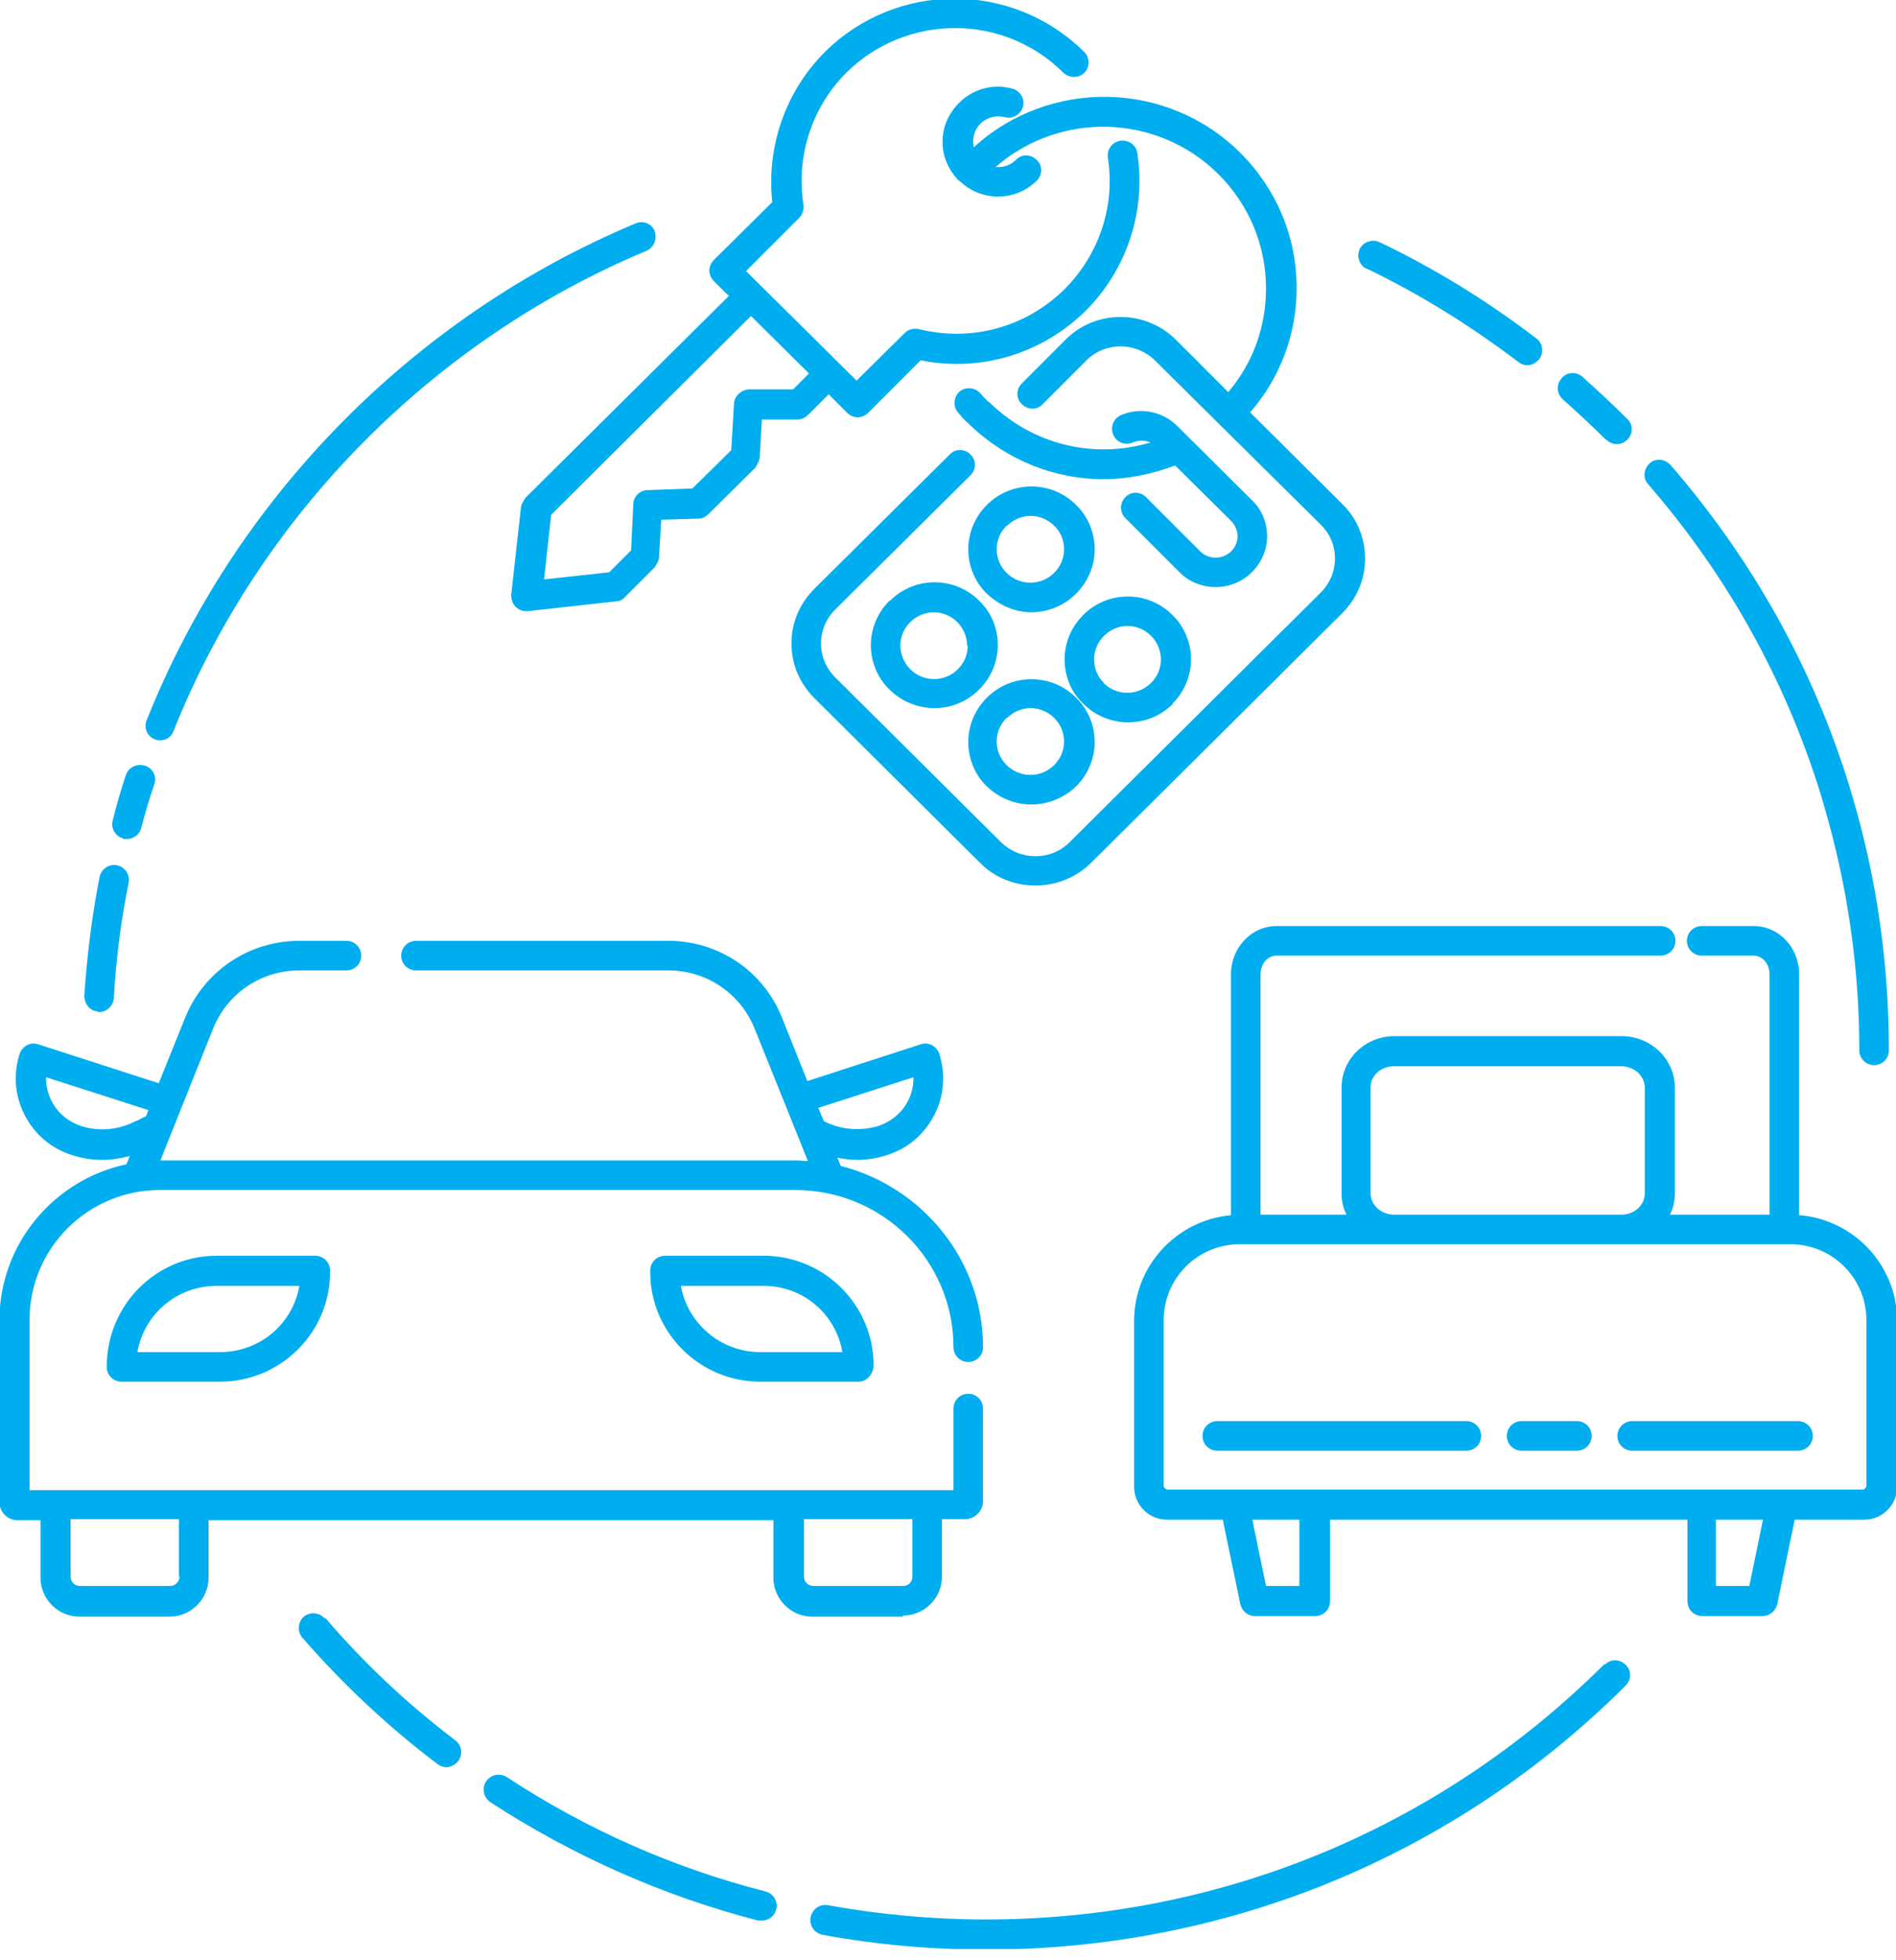
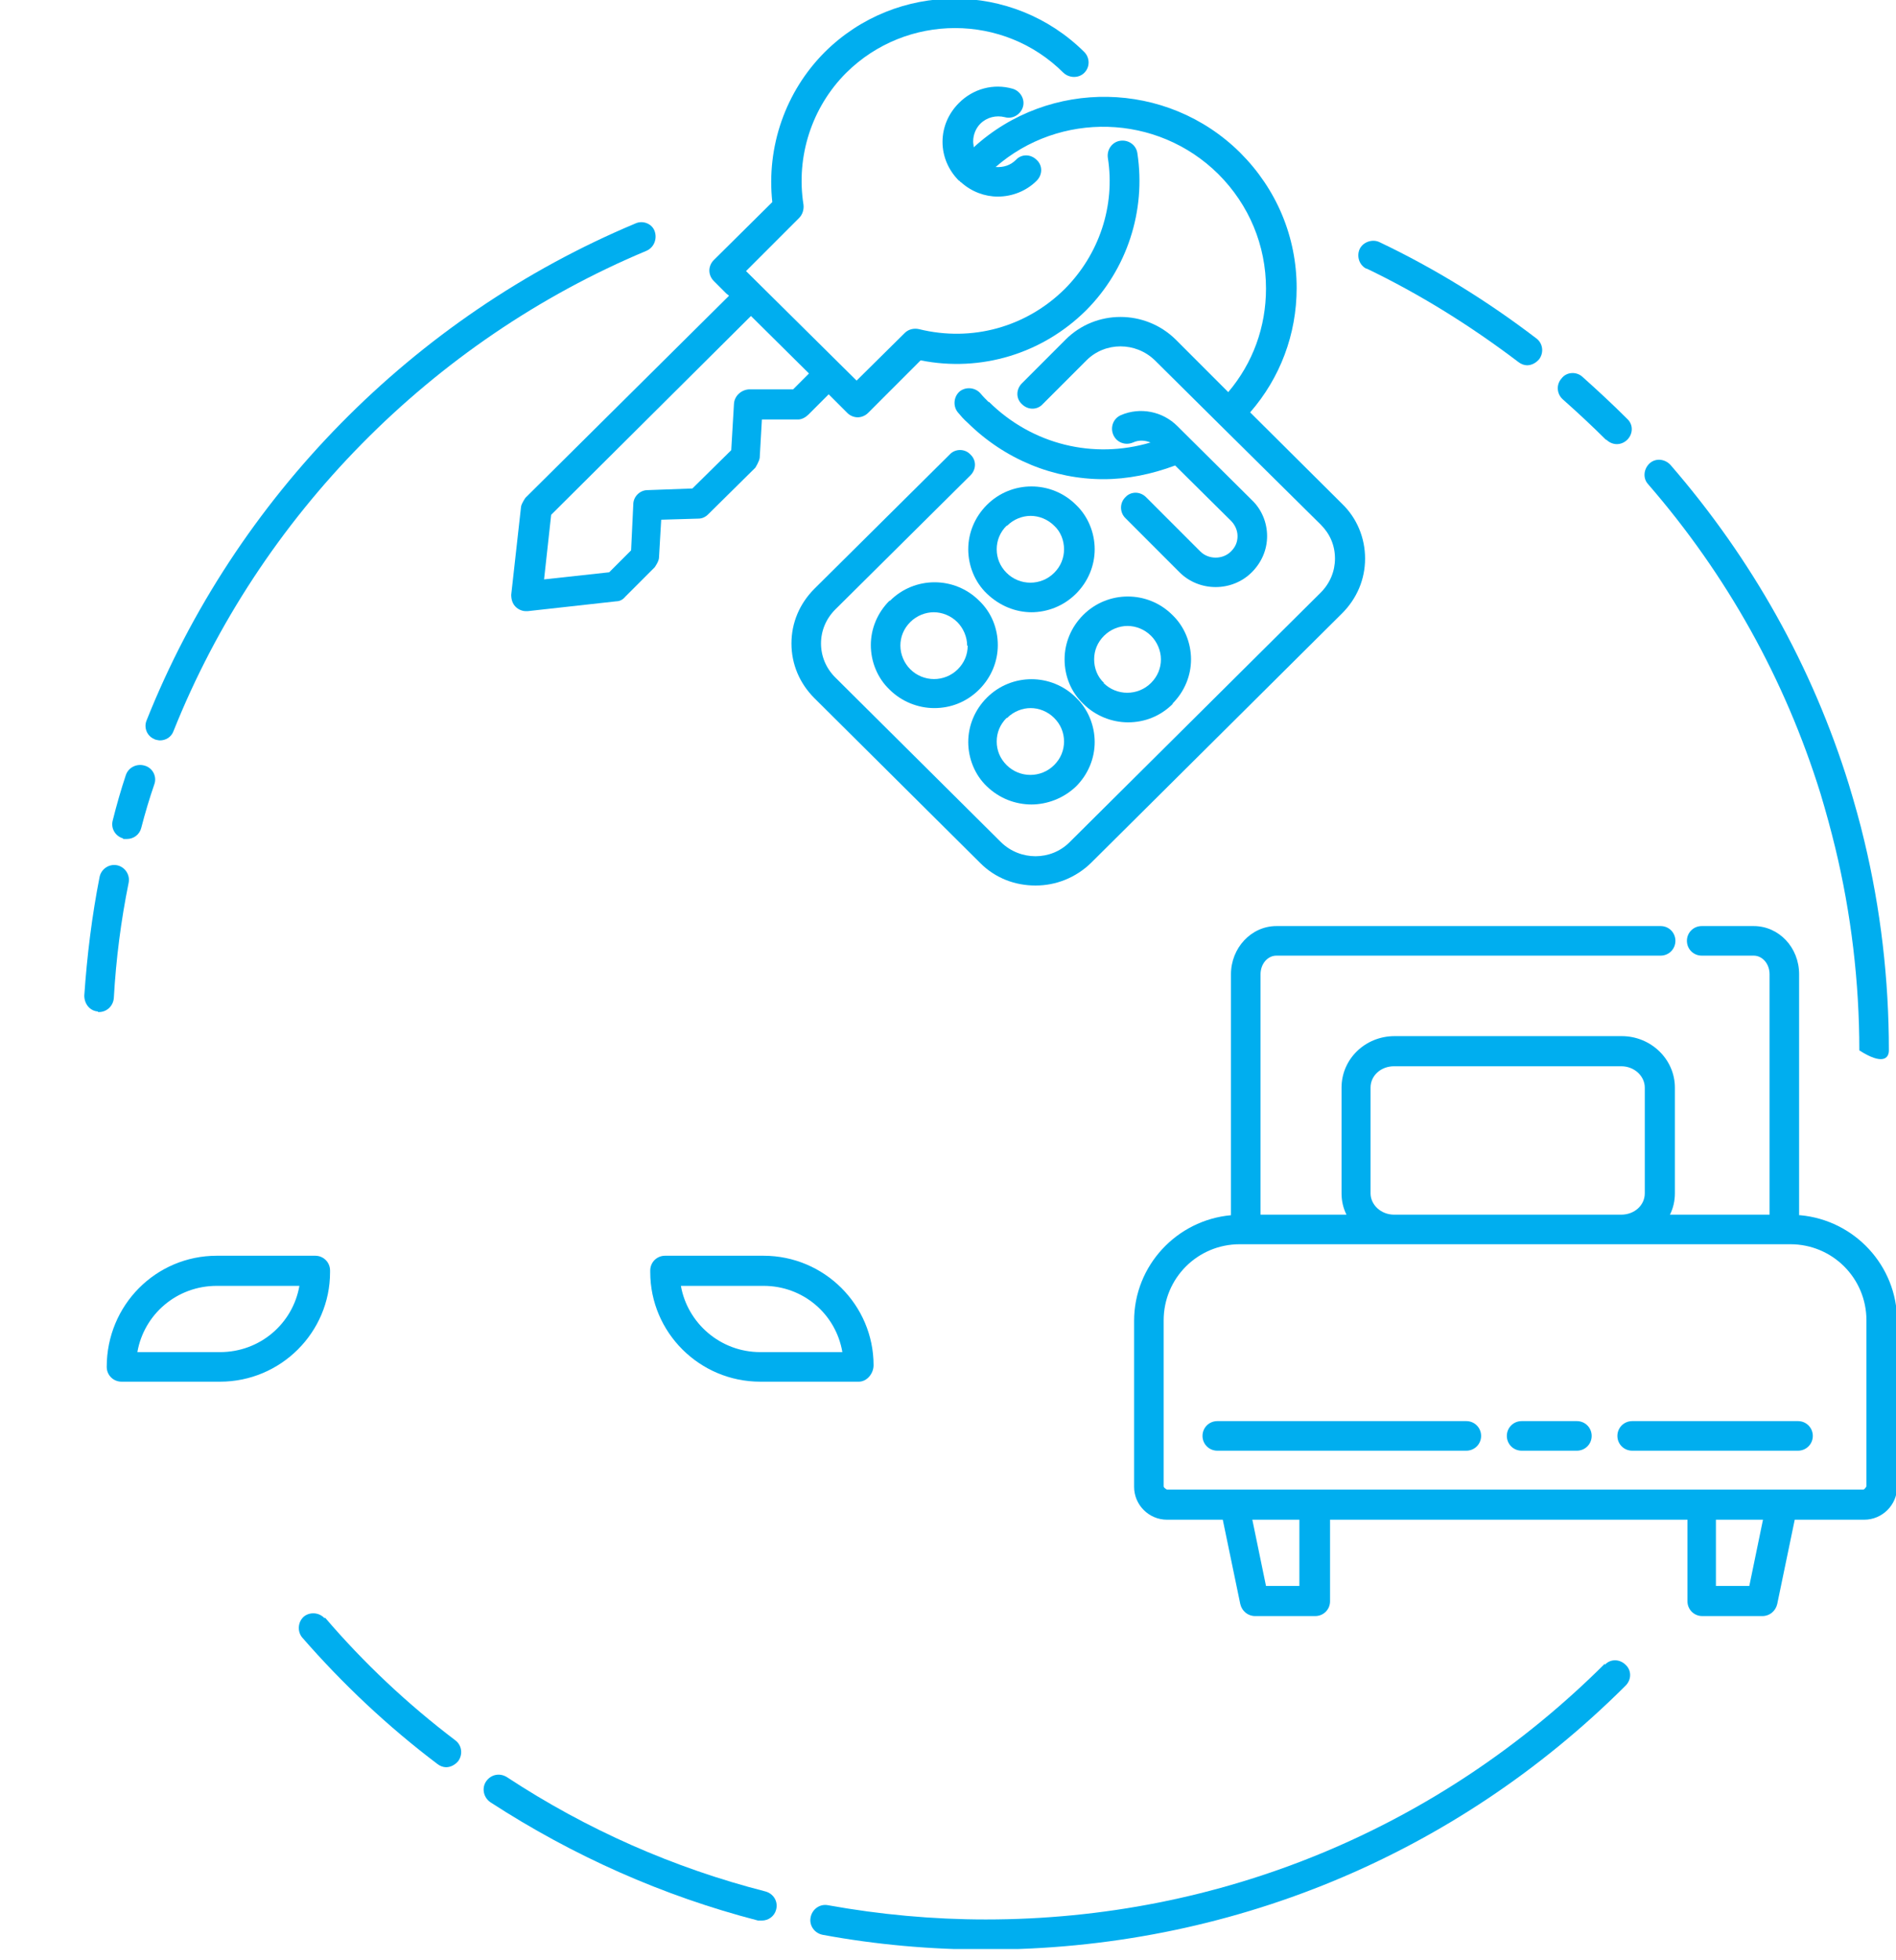
<svg xmlns="http://www.w3.org/2000/svg" width="90" height="93" viewBox="0 0 90 93" fill="none">
  <g clip-path="url(#clip0_1_832)">
-     <path d="M38.167 74.801V72.073H43.311V74.801C43.311 75.035 43.129 75.243 42.87 75.243H38.608C38.375 75.243 38.167 75.061 38.167 74.801ZM8.522 74.801C8.522 75.035 8.314 75.243 8.08 75.243H3.793C3.559 75.243 3.352 75.061 3.352 74.801V72.073H8.496V74.801H8.522ZM6.443 53.184C5.664 53.6 4.703 53.704 3.845 53.418C3.222 53.21 2.728 52.794 2.442 52.223C2.26 51.859 2.182 51.495 2.182 51.106L7.041 52.665L6.937 52.95L6.469 53.184H6.443ZM43.363 51.106C43.363 51.495 43.285 51.885 43.103 52.223C42.818 52.794 42.298 53.21 41.7 53.418C40.843 53.678 39.882 53.6 39.102 53.184L38.842 52.561L43.363 51.106ZM42.87 76.645C43.883 76.645 44.714 75.814 44.714 74.801V72.073H45.805C46.273 72.073 46.663 71.683 46.663 71.215V66.825C46.663 66.435 46.351 66.123 45.961 66.123C45.572 66.123 45.26 66.435 45.26 66.825V70.696H1.403V62.615C1.403 59.212 4.183 56.458 7.587 56.458H37.751C41.908 56.458 45.26 59.809 45.26 63.915C45.26 64.304 45.572 64.616 45.961 64.616C46.351 64.616 46.663 64.304 46.663 63.915C46.663 59.783 43.779 56.302 39.908 55.315L39.752 54.925C40.038 54.977 40.349 55.029 40.661 55.029C41.155 55.029 41.648 54.951 42.116 54.795C43.103 54.483 43.883 53.808 44.35 52.898C44.818 51.989 44.896 50.976 44.584 49.989C44.454 49.625 44.065 49.417 43.701 49.547L38.323 51.288L37.128 48.3C36.244 46.065 34.114 44.636 31.723 44.636H19.746C19.356 44.636 19.044 44.948 19.044 45.338C19.044 45.727 19.356 46.039 19.746 46.039H31.723C33.542 46.039 35.153 47.13 35.828 48.819L38.349 55.081C38.167 55.081 37.985 55.055 37.803 55.055H7.613L10.107 48.819C10.782 47.13 12.393 46.039 14.212 46.039H16.446C16.836 46.039 17.148 45.727 17.148 45.338C17.148 44.948 16.836 44.636 16.446 44.636H14.212C11.796 44.636 9.665 46.091 8.782 48.3L7.535 51.392L1.819 49.547C1.455 49.417 1.065 49.625 0.935 49.989C0.624 50.95 0.701 51.989 1.169 52.898C1.637 53.808 2.416 54.483 3.404 54.795C3.871 54.951 4.365 55.029 4.859 55.029C5.3 55.029 5.742 54.951 6.158 54.847L6.002 55.237C2.572 55.964 -0.026 59.004 -0.026 62.642V71.267C-0.026 71.735 0.364 72.125 0.831 72.125H1.923V74.853C1.923 75.866 2.754 76.698 3.767 76.698H8.054C9.068 76.698 9.899 75.866 9.899 74.853V72.125H36.712V74.853C36.712 75.866 37.543 76.698 38.557 76.698H42.843L42.87 76.645Z" fill="#00AEEF" />
    <path d="M10.445 64.148H6.521C6.833 62.356 8.392 61.005 10.289 61.005H14.212C13.9 62.797 12.341 64.148 10.445 64.148ZM10.289 59.576C7.405 59.576 5.066 61.914 5.066 64.85C5.066 65.24 5.378 65.551 5.768 65.551H10.445C13.329 65.551 15.667 63.213 15.667 60.355V60.277C15.667 59.887 15.355 59.576 14.965 59.576H10.289Z" fill="#00AEEF" />
    <path d="M39.986 64.148H36.088C34.192 64.148 32.633 62.771 32.321 61.005H36.244C38.115 61.005 39.674 62.33 39.986 64.148ZM31.568 59.576C31.178 59.576 30.866 59.887 30.866 60.277V60.355C30.866 63.213 33.204 65.551 36.088 65.551H40.765C41.155 65.551 41.467 65.162 41.467 64.772C41.467 61.914 39.128 59.576 36.244 59.576H31.568Z" fill="#00AEEF" />
    <path d="M88.597 70.514C88.597 70.514 88.519 70.67 88.441 70.67H55.393C55.393 70.67 55.237 70.592 55.237 70.514V62.642C55.237 60.641 56.848 59.03 58.848 59.03H84.986C86.986 59.03 88.597 60.641 88.597 62.642V70.514ZM83.037 75.243H81.452V72.099H83.686L83.037 75.243ZM61.68 75.243H60.095L59.446 72.099H61.68V75.243ZM65.058 56.614V51.599C65.058 51.028 65.551 50.586 66.175 50.586H76.957C77.581 50.586 78.075 51.054 78.075 51.599V56.614C78.075 57.185 77.581 57.627 76.957 57.627H66.175C65.551 57.627 65.058 57.159 65.058 56.614ZM85.401 57.653V46.221C85.401 44.948 84.44 43.935 83.245 43.935H80.777C80.387 43.935 80.075 44.246 80.075 44.636C80.075 45.026 80.387 45.338 80.777 45.338H83.245C83.66 45.338 83.998 45.727 83.998 46.221V57.627H79.27C79.425 57.315 79.504 56.977 79.504 56.614V51.599C79.504 50.248 78.36 49.157 76.983 49.157H66.201C64.798 49.157 63.681 50.248 63.681 51.599V56.614C63.681 56.977 63.759 57.315 63.915 57.627H59.836V46.221C59.836 45.727 60.173 45.338 60.589 45.338H78.828C79.218 45.338 79.529 45.026 79.529 44.636C79.529 44.246 79.218 43.935 78.828 43.935H60.589C59.394 43.935 58.432 44.974 58.432 46.221V57.653C55.86 57.887 53.834 60.043 53.834 62.667V70.54C53.834 71.397 54.535 72.099 55.393 72.099H58.043L58.874 76.1C58.952 76.438 59.238 76.671 59.576 76.671H62.434C62.823 76.671 63.135 76.36 63.135 75.97V72.099H80.101V75.97C80.101 76.36 80.413 76.671 80.803 76.671H83.66C83.998 76.671 84.284 76.438 84.362 76.1L85.193 72.099H88.493C89.35 72.099 90.052 71.397 90.052 70.54V62.667C90.052 60.043 88.025 57.887 85.453 57.653" fill="#00AEEF" />
    <path d="M85.349 67.422H77.477C77.087 67.422 76.775 67.734 76.775 68.124C76.775 68.513 77.087 68.825 77.477 68.825H85.349C85.739 68.825 86.051 68.513 86.051 68.124C86.051 67.734 85.739 67.422 85.349 67.422Z" fill="#00AEEF" />
    <path d="M74.853 67.422H72.229C71.839 67.422 71.527 67.734 71.527 68.124C71.527 68.513 71.839 68.825 72.229 68.825H74.853C75.243 68.825 75.554 68.513 75.554 68.124C75.554 67.734 75.243 67.422 74.853 67.422Z" fill="#00AEEF" />
    <path d="M69.605 67.422H57.783C57.393 67.422 57.081 67.734 57.081 68.124C57.081 68.513 57.393 68.825 57.783 68.825H69.605C69.994 68.825 70.306 68.513 70.306 68.124C70.306 67.734 69.994 67.422 69.605 67.422Z" fill="#00AEEF" />
    <path d="M37.621 18.473H35.543C35.179 18.499 34.867 18.785 34.841 19.148L34.711 21.357L32.867 23.175L30.736 23.253C30.372 23.253 30.061 23.565 30.061 23.929L29.957 26.111L28.917 27.151L25.826 27.488L26.163 24.423L35.647 14.991L38.401 17.719L37.647 18.473H37.621ZM34.607 14.03L24.942 23.617C24.942 23.617 24.76 23.877 24.734 24.033L24.267 28.216C24.267 28.424 24.319 28.632 24.475 28.788C24.605 28.917 24.786 28.995 24.968 28.995C24.968 28.995 25.02 28.995 25.046 28.995L29.255 28.528C29.411 28.528 29.567 28.45 29.671 28.32L31.074 26.917C31.074 26.917 31.282 26.631 31.282 26.449L31.386 24.657L33.152 24.605C33.334 24.605 33.49 24.527 33.62 24.397L35.855 22.188C35.855 22.188 36.036 21.902 36.062 21.721L36.166 19.902H37.881C38.063 19.902 38.245 19.798 38.375 19.668L39.336 18.707L40.219 19.59C40.349 19.72 40.531 19.798 40.713 19.798C40.895 19.798 41.077 19.72 41.207 19.59L43.701 17.096C46.559 17.667 49.469 16.784 51.547 14.732C53.496 12.783 54.405 10.003 53.99 7.275C53.938 6.885 53.574 6.625 53.184 6.677C52.794 6.729 52.535 7.093 52.587 7.483C52.95 9.769 52.171 12.081 50.534 13.718C48.715 15.511 46.143 16.238 43.623 15.615C43.389 15.563 43.129 15.615 42.947 15.797L40.661 18.057L35.413 12.861L37.933 10.341C38.089 10.185 38.167 9.951 38.141 9.717C37.777 7.431 38.531 5.092 40.167 3.456C43.025 0.624 47.65 0.624 50.482 3.456C50.768 3.715 51.21 3.715 51.469 3.456C51.755 3.17 51.729 2.728 51.469 2.468C48.066 -0.909 42.558 -0.909 39.154 2.468C37.283 4.339 36.374 6.963 36.66 9.587L33.88 12.341C33.75 12.471 33.672 12.653 33.672 12.835C33.672 13.017 33.75 13.199 33.88 13.329L34.477 13.926L34.607 14.03Z" fill="#00AEEF" />
    <path d="M46.195 6.703C46.195 6.391 46.325 6.08 46.533 5.872C46.845 5.56 47.286 5.456 47.702 5.56C48.066 5.664 48.456 5.43 48.559 5.066C48.663 4.703 48.43 4.313 48.066 4.209C47.157 3.949 46.195 4.209 45.52 4.885C45.026 5.378 44.74 6.028 44.74 6.729C44.74 7.431 45.026 8.08 45.52 8.574C45.52 8.574 45.546 8.574 45.572 8.6C45.572 8.6 45.572 8.6 45.572 8.626C45.572 8.626 45.598 8.626 45.624 8.652C46.117 9.094 46.741 9.327 47.364 9.327C48.04 9.327 48.715 9.068 49.209 8.574C49.495 8.288 49.495 7.846 49.209 7.587C48.923 7.301 48.482 7.301 48.222 7.587C47.962 7.846 47.624 7.95 47.26 7.924C50.3 5.274 54.925 5.378 57.835 8.262C59.29 9.717 60.095 11.64 60.095 13.692C60.095 15.511 59.472 17.226 58.303 18.603L55.808 16.108C54.353 14.68 52.015 14.68 50.586 16.108L48.508 18.187C48.222 18.473 48.222 18.915 48.508 19.174C48.793 19.46 49.235 19.46 49.495 19.174L51.573 17.096C52.457 16.212 53.912 16.212 54.821 17.096L57.835 20.084L62.694 24.89C63.135 25.332 63.369 25.878 63.369 26.501C63.369 27.099 63.135 27.67 62.694 28.112L50.768 39.96C49.885 40.843 48.43 40.843 47.52 39.96L39.648 32.139C39.206 31.698 38.972 31.126 38.972 30.528C38.972 29.931 39.206 29.359 39.648 28.917L46.065 22.552C46.351 22.266 46.351 21.825 46.065 21.565C45.806 21.279 45.338 21.279 45.078 21.565L38.661 27.93C37.959 28.632 37.569 29.541 37.569 30.528C37.569 31.516 37.959 32.425 38.661 33.126L46.533 40.947C47.26 41.674 48.196 42.012 49.157 42.012C50.118 42.012 51.054 41.648 51.781 40.947L63.707 29.099C64.408 28.398 64.798 27.488 64.798 26.501C64.798 25.514 64.408 24.578 63.707 23.903L59.342 19.564C60.771 17.927 61.55 15.849 61.55 13.666C61.55 11.224 60.589 8.964 58.874 7.249C55.393 3.793 49.807 3.715 46.221 6.989C46.221 6.911 46.195 6.807 46.195 6.729" fill="#00AEEF" />
    <path d="M46.923 19.07C46.793 18.941 46.663 18.811 46.533 18.655C46.273 18.369 45.831 18.343 45.546 18.577C45.26 18.837 45.234 19.278 45.468 19.564C45.598 19.72 45.753 19.902 45.935 20.058C47.702 21.799 50.014 22.734 52.379 22.734C53.522 22.734 54.665 22.5 55.782 22.084L58.432 24.708C58.614 24.89 58.744 25.15 58.744 25.436C58.744 25.722 58.64 25.956 58.432 26.163C58.043 26.553 57.367 26.553 56.977 26.163L54.405 23.591C54.12 23.305 53.678 23.305 53.418 23.591C53.132 23.877 53.158 24.319 53.418 24.578L55.99 27.151C56.458 27.618 57.081 27.852 57.705 27.852C58.328 27.852 58.952 27.618 59.42 27.151C59.887 26.683 60.147 26.085 60.147 25.436C60.147 24.786 59.887 24.163 59.42 23.721L55.886 20.214C55.185 19.512 54.12 19.304 53.21 19.694C52.846 19.85 52.691 20.266 52.846 20.629C53.002 20.993 53.418 21.149 53.782 20.993C54.068 20.863 54.353 20.889 54.613 20.993C51.911 21.799 49.001 21.097 46.949 19.07" fill="#00AEEF" />
    <path d="M45.935 30.632C45.935 31.048 45.779 31.438 45.468 31.749C44.844 32.373 43.831 32.373 43.207 31.749C42.921 31.464 42.74 31.048 42.74 30.632C42.74 30.216 42.895 29.827 43.207 29.515C43.519 29.203 43.935 29.047 44.324 29.047C44.714 29.047 45.13 29.203 45.442 29.515C45.727 29.801 45.909 30.216 45.909 30.632M42.22 28.502C41.648 29.073 41.337 29.827 41.337 30.606C41.337 31.386 41.648 32.165 42.22 32.711C42.791 33.282 43.571 33.594 44.35 33.594C45.13 33.594 45.883 33.308 46.481 32.711C47.053 32.139 47.364 31.386 47.364 30.606C47.364 29.801 47.053 29.047 46.481 28.502C45.312 27.333 43.415 27.333 42.246 28.502" fill="#00AEEF" />
    <path d="M47.806 34.062C48.118 33.75 48.533 33.594 48.923 33.594C49.313 33.594 49.729 33.75 50.04 34.062C50.352 34.373 50.508 34.763 50.508 35.179C50.508 35.595 50.352 35.984 50.04 36.296C49.417 36.92 48.404 36.92 47.78 36.296C47.468 35.984 47.312 35.595 47.312 35.179C47.312 34.763 47.468 34.373 47.78 34.062M48.949 38.167C49.703 38.167 50.482 37.881 51.08 37.309C51.651 36.738 51.963 35.984 51.963 35.205C51.963 34.425 51.651 33.646 51.08 33.1C49.91 31.931 48.014 31.931 46.845 33.1C46.273 33.672 45.961 34.425 45.961 35.205C45.961 35.984 46.273 36.764 46.845 37.309C47.442 37.881 48.196 38.167 48.975 38.167" fill="#00AEEF" />
    <path d="M47.806 24.942C48.118 24.631 48.533 24.475 48.923 24.475C49.313 24.475 49.729 24.631 50.04 24.942C50.352 25.228 50.508 25.644 50.508 26.059C50.508 26.475 50.352 26.865 50.04 27.177C49.417 27.8 48.404 27.8 47.78 27.177C47.468 26.865 47.312 26.475 47.312 26.059C47.312 25.644 47.468 25.254 47.78 24.942M48.949 29.047C49.703 29.047 50.482 28.762 51.08 28.164C51.651 27.592 51.963 26.839 51.963 26.059C51.963 25.28 51.651 24.501 51.08 23.955C49.91 22.786 48.014 22.786 46.845 23.955C46.273 24.527 45.961 25.28 45.961 26.059C45.961 26.839 46.273 27.618 46.845 28.164C47.442 28.736 48.196 29.047 48.975 29.047" fill="#00AEEF" />
    <path d="M52.405 32.399C52.093 32.113 51.937 31.698 51.937 31.282C51.937 30.866 52.093 30.476 52.405 30.165C52.717 29.853 53.132 29.697 53.522 29.697C53.912 29.697 54.327 29.853 54.639 30.165C54.925 30.45 55.107 30.866 55.107 31.282C55.107 31.698 54.951 32.087 54.639 32.399C54.016 33.023 53.002 33.023 52.379 32.399M55.652 33.386C56.224 32.815 56.536 32.061 56.536 31.282C56.536 30.502 56.224 29.723 55.652 29.177C54.483 28.008 52.587 28.008 51.417 29.177C50.846 29.749 50.534 30.502 50.534 31.282C50.534 32.087 50.846 32.841 51.417 33.386C51.989 33.958 52.769 34.27 53.548 34.27C54.327 34.27 55.081 33.984 55.678 33.386" fill="#00AEEF" />
-     <path d="M86.415 37.647C86.674 38.505 86.908 39.362 87.116 40.219C87.87 43.337 88.259 46.585 88.259 49.833C88.259 50.222 88.571 50.534 88.961 50.534C89.35 50.534 89.662 50.222 89.662 49.833C89.662 46.455 89.273 43.129 88.493 39.882C88.285 38.998 88.025 38.089 87.766 37.231C86.025 31.619 83.167 26.527 79.296 22.058C79.036 21.773 78.594 21.721 78.308 21.98C78.023 22.24 77.971 22.682 78.23 22.968C81.972 27.281 84.726 32.217 86.415 37.647Z" fill="#00AEEF" />
+     <path d="M86.415 37.647C86.674 38.505 86.908 39.362 87.116 40.219C87.87 43.337 88.259 46.585 88.259 49.833C89.35 50.534 89.662 50.222 89.662 49.833C89.662 46.455 89.273 43.129 88.493 39.882C88.285 38.998 88.025 38.089 87.766 37.231C86.025 31.619 83.167 26.527 79.296 22.058C79.036 21.773 78.594 21.721 78.308 21.98C78.023 22.24 77.971 22.682 78.23 22.968C81.972 27.281 84.726 32.217 86.415 37.647Z" fill="#00AEEF" />
    <path d="M76.256 20.863C76.386 20.993 76.568 21.071 76.749 21.071C76.931 21.071 77.113 20.993 77.243 20.863C77.529 20.577 77.529 20.136 77.243 19.876C76.568 19.2 75.84 18.525 75.113 17.875C74.827 17.616 74.359 17.642 74.125 17.953C73.865 18.239 73.891 18.681 74.177 18.941C74.879 19.564 75.58 20.214 76.23 20.863" fill="#00AEEF" />
    <path d="M64.85 12.731C67.396 13.952 69.812 15.459 72.073 17.174C72.203 17.278 72.359 17.33 72.488 17.33C72.696 17.33 72.904 17.226 73.06 17.044C73.294 16.732 73.242 16.29 72.93 16.057C70.618 14.29 68.098 12.731 65.473 11.484C65.136 11.328 64.694 11.484 64.538 11.822C64.382 12.185 64.538 12.601 64.876 12.757" fill="#00AEEF" />
    <path d="M7.327 35.075C7.327 35.075 7.509 35.127 7.587 35.127C7.872 35.127 8.132 34.971 8.236 34.685C12.315 24.475 20.499 16.16 30.684 11.9C31.048 11.744 31.204 11.328 31.074 10.964C30.944 10.601 30.502 10.445 30.165 10.601C19.616 15.017 11.172 23.617 6.963 34.166C6.807 34.529 6.989 34.945 7.353 35.075" fill="#00AEEF" />
    <path d="M5.846 39.804C5.846 39.804 5.976 39.804 6.028 39.804C6.339 39.804 6.625 39.596 6.703 39.284C6.885 38.583 7.093 37.881 7.327 37.206C7.457 36.842 7.249 36.426 6.859 36.322C6.495 36.218 6.106 36.4 5.976 36.764C5.742 37.465 5.534 38.193 5.352 38.92C5.248 39.31 5.482 39.674 5.846 39.778V39.804Z" fill="#00AEEF" />
    <path d="M4.651 48.014C4.651 48.014 4.677 48.014 4.703 48.014C5.066 48.014 5.378 47.728 5.404 47.338C5.508 45.494 5.742 43.675 6.106 41.882C6.184 41.492 5.924 41.129 5.56 41.051C5.17 40.973 4.807 41.233 4.729 41.596C4.365 43.441 4.131 45.338 4.001 47.234C4.001 47.624 4.261 47.962 4.651 47.988" fill="#00AEEF" />
    <path d="M15.407 76.775C15.147 76.49 14.706 76.464 14.42 76.698C14.134 76.957 14.108 77.399 14.342 77.685C16.264 79.893 18.421 81.92 20.759 83.686C20.889 83.79 21.045 83.842 21.175 83.842C21.383 83.842 21.591 83.738 21.747 83.557C21.98 83.245 21.928 82.803 21.617 82.569C19.356 80.855 17.278 78.906 15.433 76.749L15.407 76.775Z" fill="#00AEEF" />
    <path d="M36.348 89.74C31.983 88.623 27.852 86.804 24.059 84.31C23.721 84.102 23.305 84.18 23.072 84.518C22.864 84.83 22.942 85.271 23.279 85.505C27.203 88.051 31.464 89.948 35.984 91.117C36.036 91.117 36.114 91.117 36.166 91.117C36.478 91.117 36.764 90.909 36.842 90.598C36.946 90.208 36.712 89.844 36.348 89.74Z" fill="#00AEEF" />
    <path d="M76.178 78.932C68.331 86.752 57.913 91.065 46.793 91.065C44.273 91.065 41.752 90.831 39.31 90.39C38.92 90.312 38.557 90.572 38.479 90.961C38.401 91.351 38.66 91.715 39.05 91.793C41.571 92.26 44.195 92.494 46.793 92.494C58.277 92.494 69.059 88.051 77.165 79.971C77.451 79.685 77.451 79.244 77.165 78.984C76.879 78.698 76.438 78.698 76.178 78.984" fill="#00AEEF" />
  </g>
  <defs>
    <clipPath id="clip0_1_832">
      <rect width="90" height="92.468" fill="white" />
    </clipPath>
  </defs>
</svg>